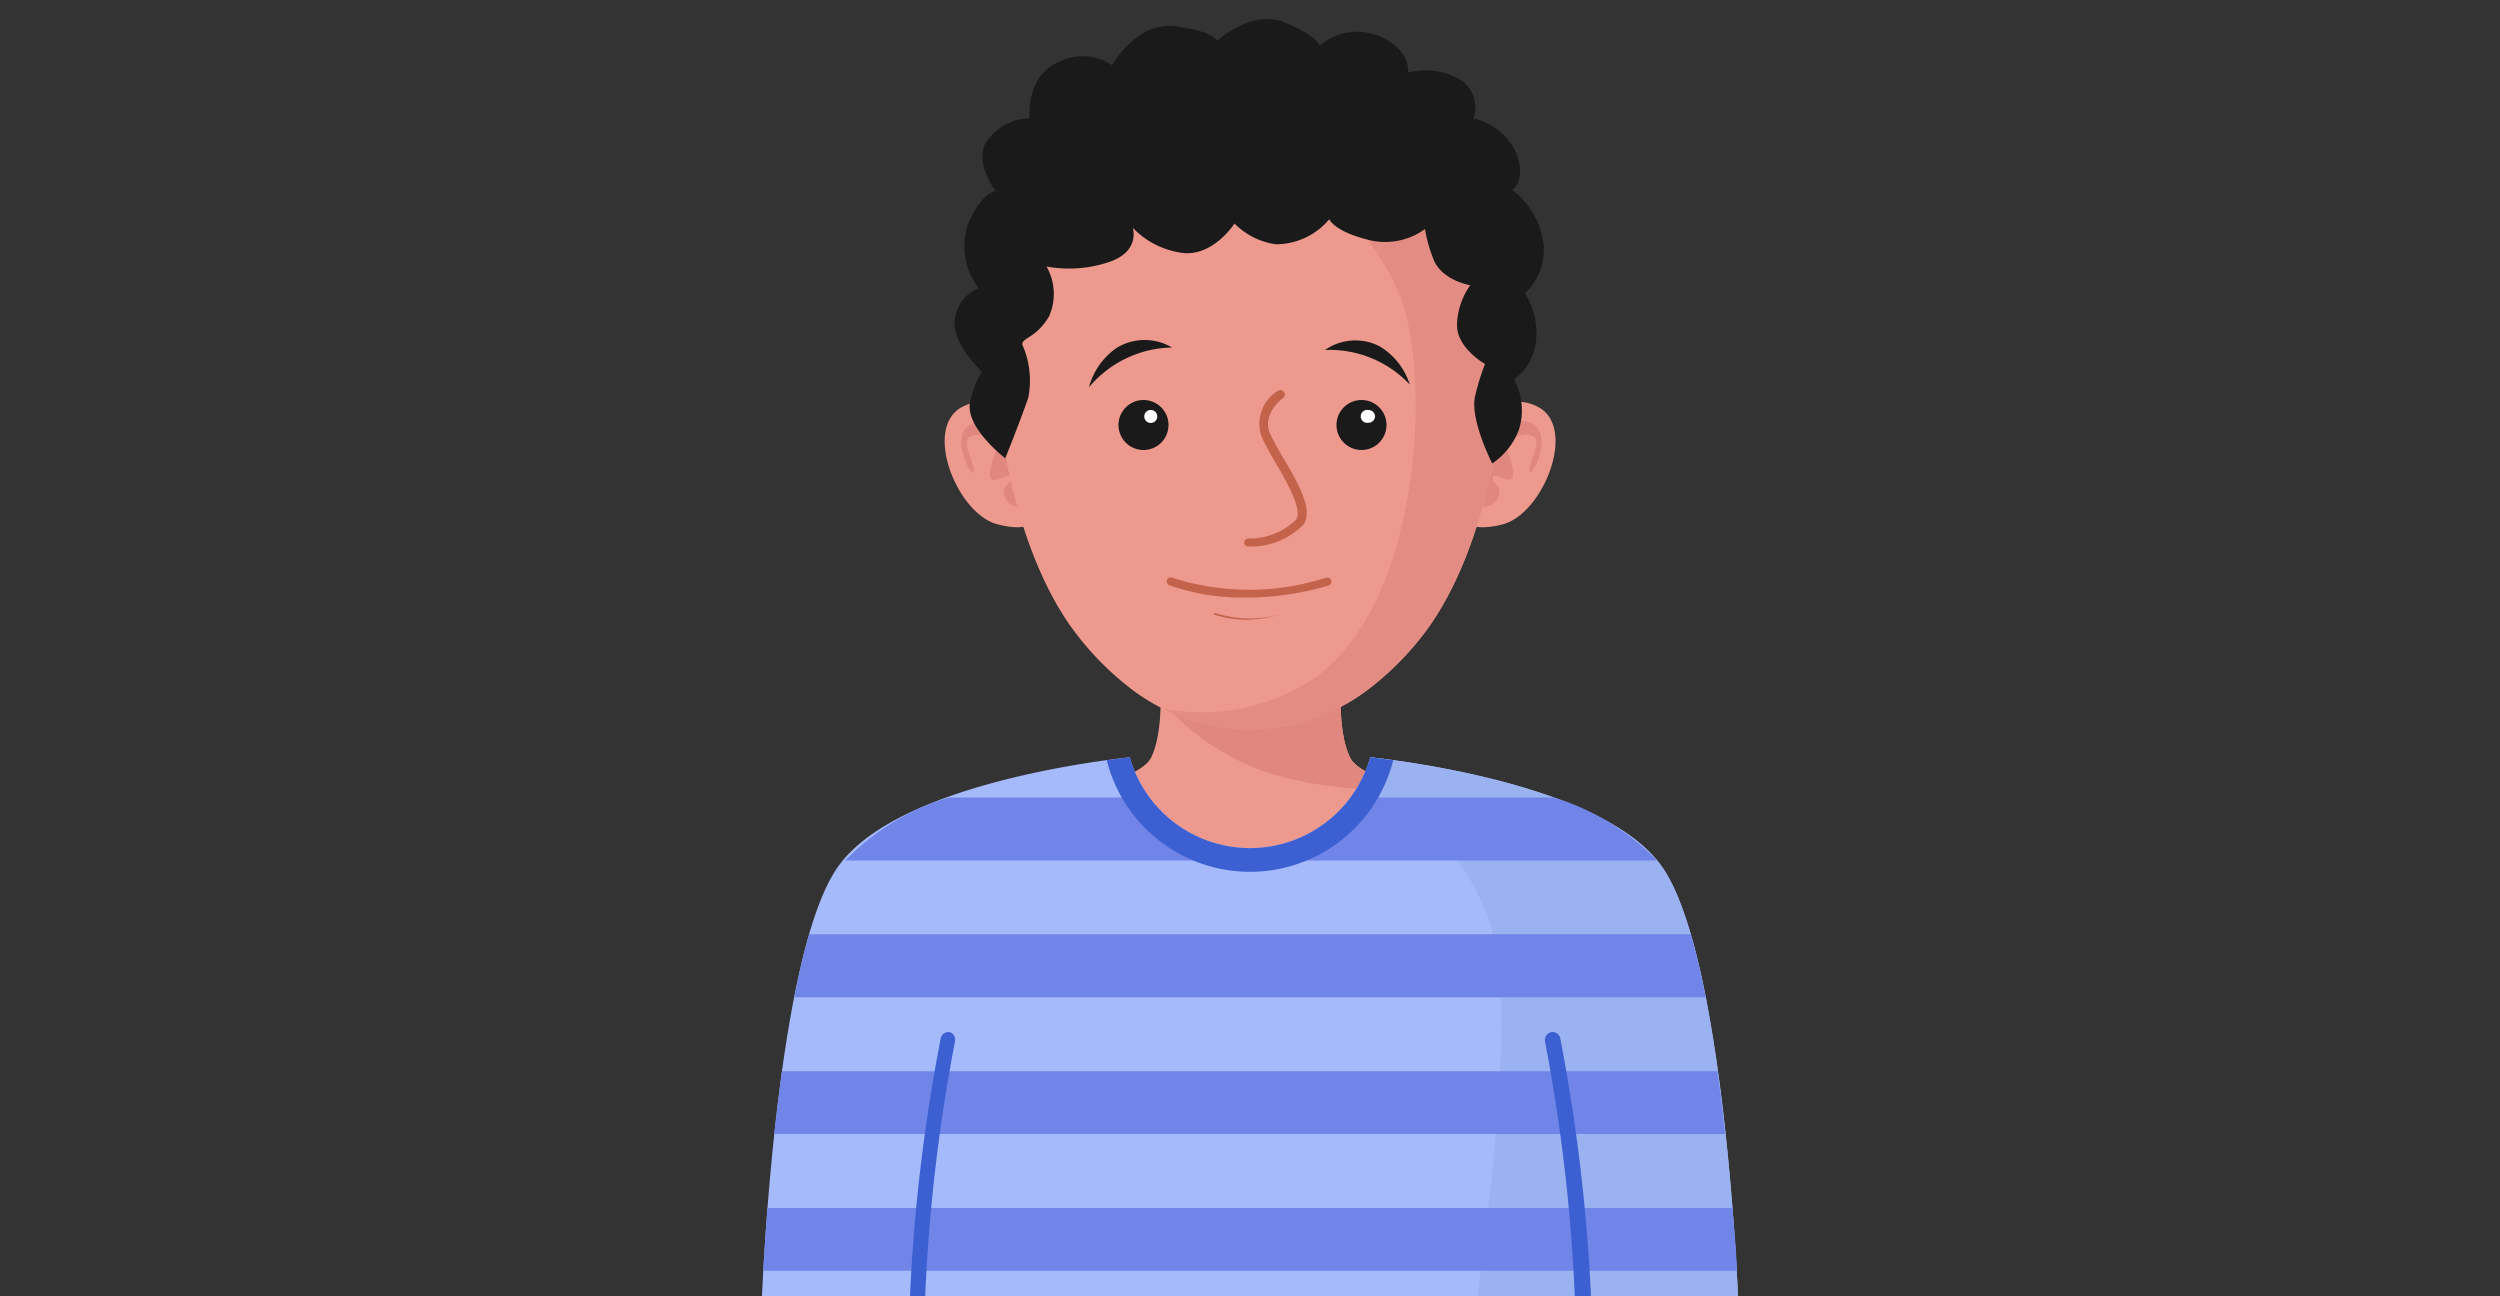
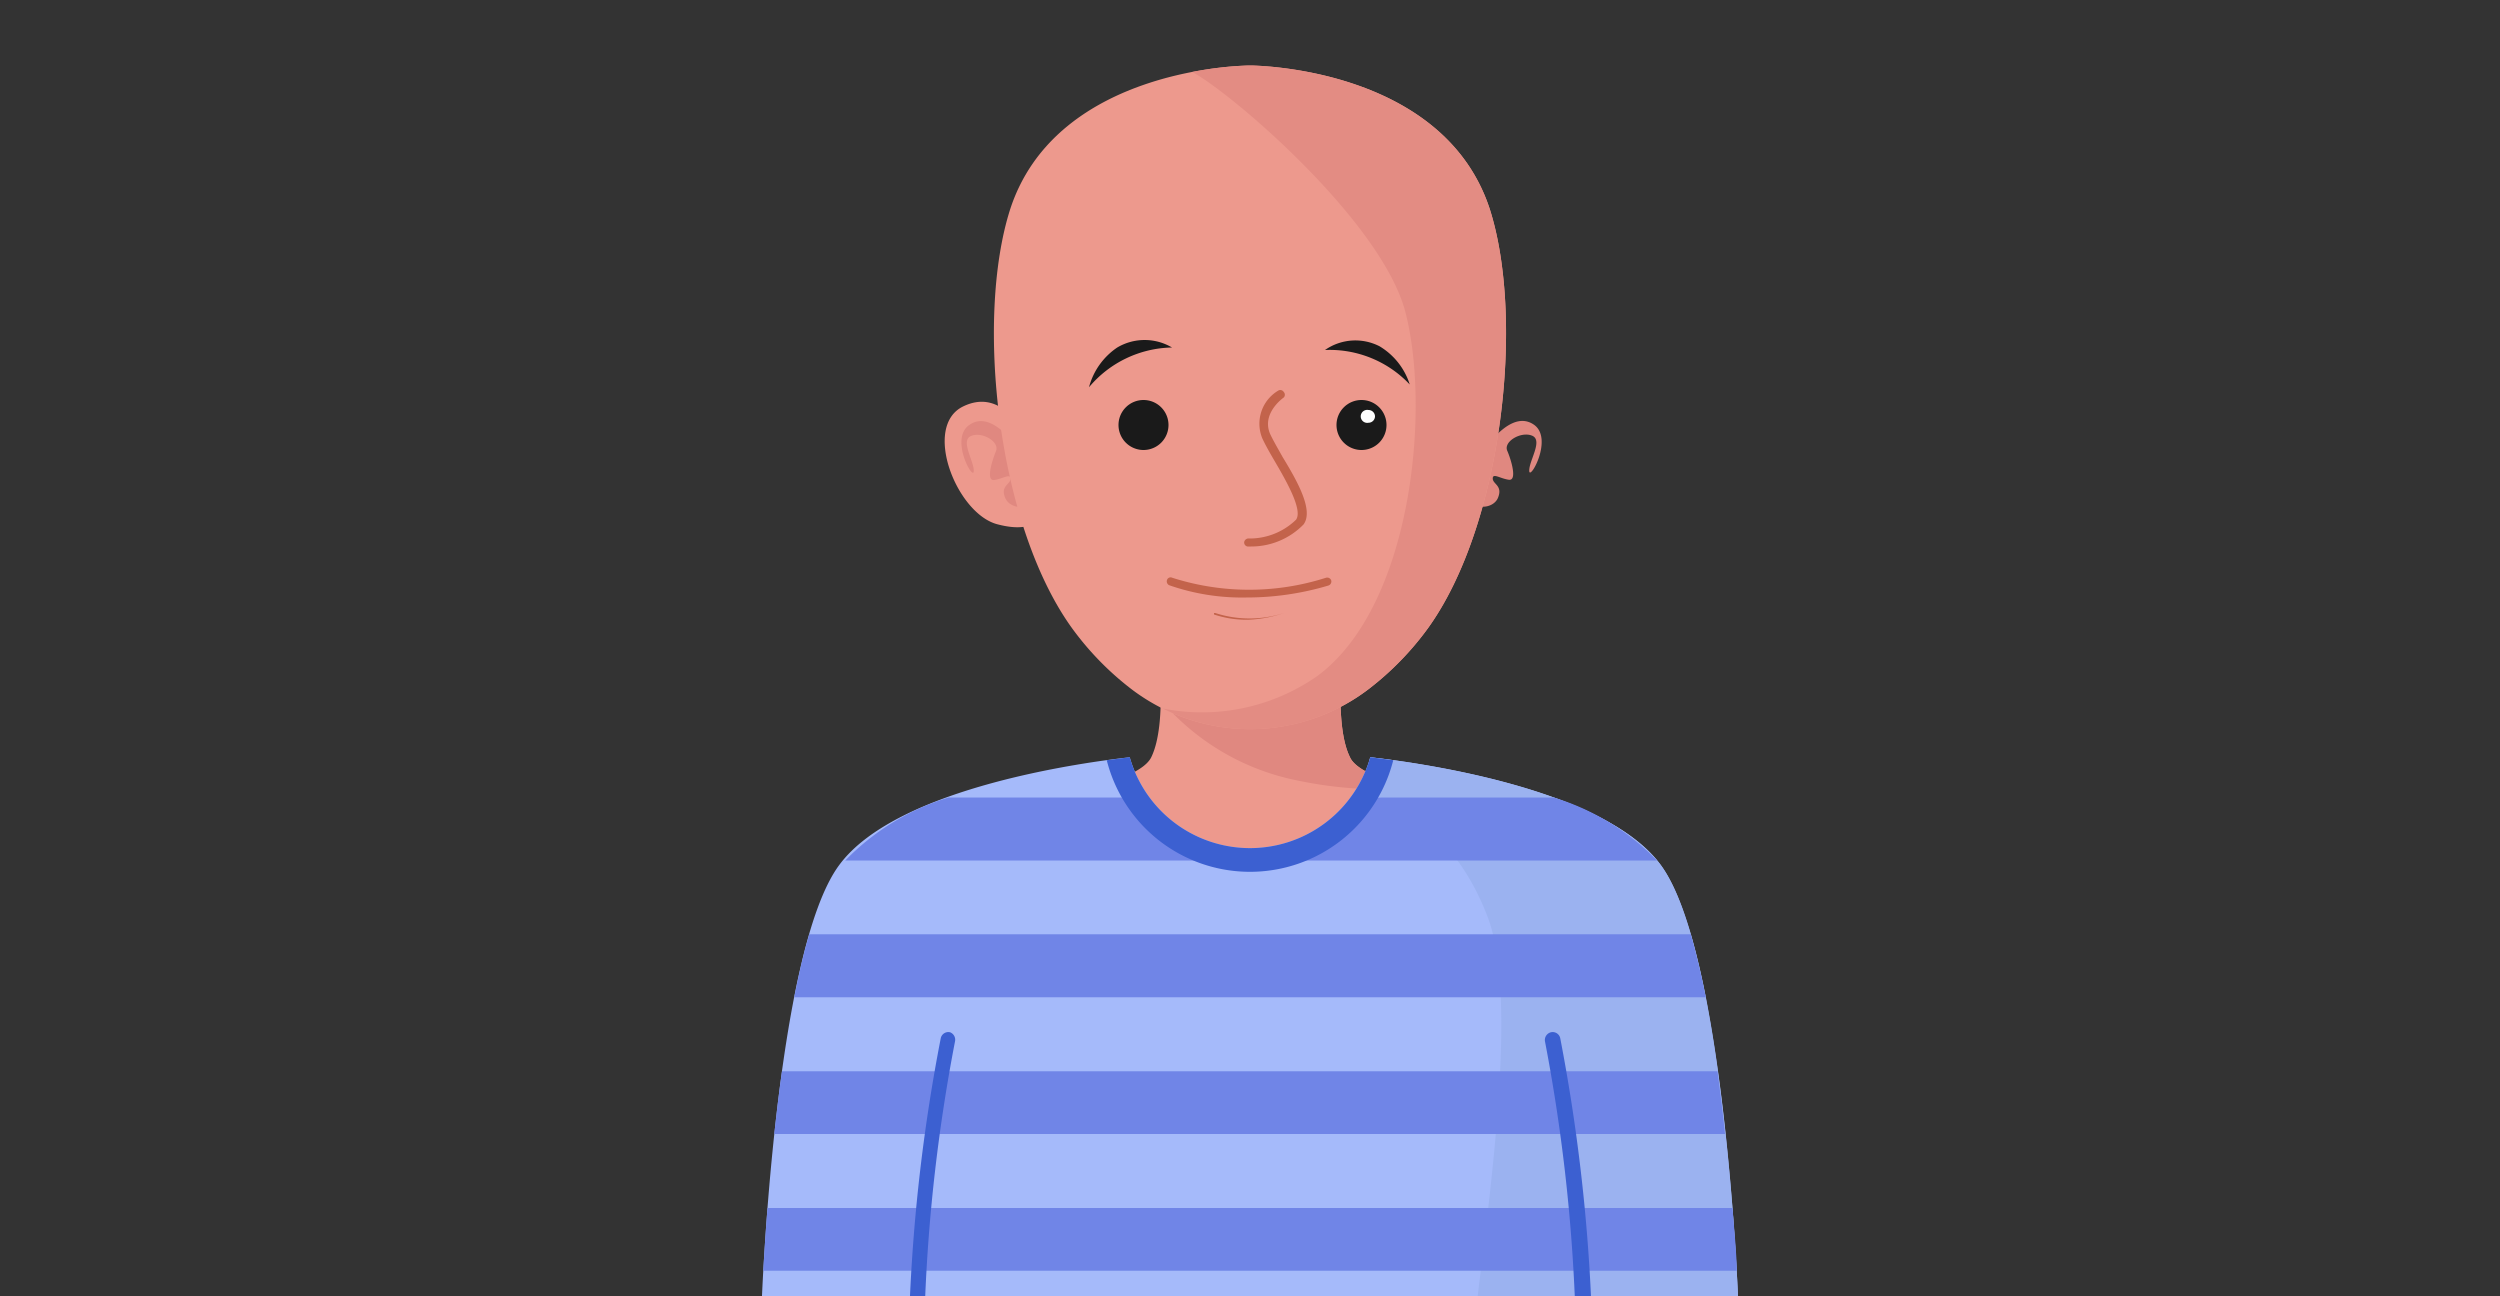
<svg xmlns="http://www.w3.org/2000/svg" id="Layer_1" data-name="Layer 1" viewBox="0 0 100 51.86">
  <rect x="0" y="0" width="100" height="51.86" fill="#333333" stroke="none" />
  <defs>
    <style>.cls-1{fill:#ed998d;}.cls-2{fill:#e08880;}.cls-3{fill:#e38c83;}.cls-4{fill:#c3634b;}.cls-5{fill:#1a1a1a;}.cls-6{fill:#fff;}.cls-7{fill:#a5bafa;}.cls-8{fill:#9bb2f0;}.cls-9{fill:#7085e7;}.cls-10{fill:#3c60d1;}</style>
  </defs>
  <path class="cls-1" d="M54,30.29c-.66-1.32-.26-4.35-.26-4.35L50,25.67l-3.69.27s.4,3-.26,4.35-6.72,2-6.72,2A9.14,9.14,0,0,0,40.38,36c.83,1.66,6.33,2.42,8.62,2.67a9.55,9.55,0,0,0,2,0c2.29-.25,7.79-1,8.62-2.67a9.14,9.14,0,0,0,1.05-3.69S54.61,31.6,54,30.29Z" />
  <path class="cls-2" d="M54,30.29c-.66-1.32-.26-4.35-.26-4.35L50,25.67l-3.69.27A16.6,16.6,0,0,1,46.43,28a9.63,9.63,0,0,0,5.42,3.21,16.64,16.64,0,0,0,4.71.32C55.32,31.23,54.21,30.81,54,30.29Z" />
  <path class="cls-1" d="M41,17.46s-.85-2-2.48-1.2-.26,4.28,1.37,4.71,2.06-.35,1.88-1.46A6,6,0,0,0,41,17.46Z" />
  <path class="cls-2" d="M41.13,18.56S39.85,16.23,38.77,17c-.79.55.16,2.25.18,1.85s-.55-1.22-.11-1.41,1.15.23,1,.6-.42,1.21-.07,1.16.65-.28.65-.05-.42.28-.21.77,1.11.51,1.16-.14A2.88,2.88,0,0,0,41.13,18.56Z" />
-   <path class="cls-1" d="M59,17.46s.86-2,2.49-1.2.25,4.28-1.37,4.71-2.06-.35-1.89-1.46A6,6,0,0,1,59,17.46Z" />
  <path class="cls-2" d="M59,18.56s1.27-2.33,2.36-1.57c.78.55-.17,2.25-.19,1.85s.56-1.22.12-1.41-1.16.23-1,.6.41,1.21.06,1.16-.64-.28-.64-.05.41.28.21.77-1.12.51-1.16-.14A2.71,2.71,0,0,1,59,18.56Z" />
  <path class="cls-1" d="M59.59,8.36C57.71,2.62,50,2.62,50,2.62s-7.71,0-9.59,5.74C39,12.76,39.89,21,42.89,25.14a11.85,11.85,0,0,0,2.36,2.42,7.83,7.83,0,0,0,9.5,0,11.85,11.85,0,0,0,2.36-2.42C60.1,21,61,12.76,59.59,8.36Z" />
  <path class="cls-3" d="M52.68,27.05a8.05,8.05,0,0,1-6.17,1.29,7.8,7.8,0,0,0,8.24-.78,11.85,11.85,0,0,0,2.36-2.42C60.1,21,61,12.76,59.59,8.36,57.71,2.62,50,2.62,50,2.62a13.34,13.34,0,0,0-2.31.26c1.59.85,7.6,6,8.53,9.62C57.23,16.42,56.47,24.27,52.68,27.05Z" />
  <path class="cls-4" d="M50.05,21.86H49.9a.16.16,0,0,1-.13-.19.18.18,0,0,1,.2-.13,2.66,2.66,0,0,0,1.87-.75c.28-.38-.37-1.52-.85-2.34-.2-.34-.38-.66-.5-.92a1.54,1.54,0,0,1,.63-1.9.16.16,0,0,1,.23.05.16.16,0,0,1,0,.22s-.93.64-.53,1.49c.12.25.3.56.49.9.61,1,1.24,2.14.83,2.69A2.92,2.92,0,0,1,50.05,21.86Z" />
  <path class="cls-5" d="M46.74,17a1,1,0,1,1-1-1A1,1,0,0,1,46.74,17Z" />
-   <path class="cls-6" d="M46.29,16.65A.26.26,0,1,1,46,16.4.26.26,0,0,1,46.29,16.65Z" />
  <path class="cls-5" d="M55.46,17a1,1,0,1,1-1-1A1,1,0,0,1,55.46,17Z" />
  <path class="cls-6" d="M55,16.65a.26.26,0,0,1-.26.26.26.26,0,1,1,0-.51A.26.26,0,0,1,55,16.65Z" />
  <path class="cls-5" d="M46.88,13.9a2.15,2.15,0,0,0-2.19,0,2.77,2.77,0,0,0-1.13,1.59A4.43,4.43,0,0,1,46.88,13.9Z" />
  <path class="cls-5" d="M53,14a2.12,2.12,0,0,1,2.18-.15,2.74,2.74,0,0,1,1.21,1.53A4.4,4.4,0,0,0,53,14Z" />
  <path class="cls-7" d="M69.53,52.07H30.47s.52-14,3.1-17.47c2.33-3.16,10.09-4.14,11.62-4.31a5,5,0,0,0,9.62,0c1.53.17,9.29,1.15,11.62,4.31C69,38.12,69.53,52.07,69.53,52.07Z" />
  <path class="cls-8" d="M69.53,52.07s-.52-14-3.1-17.47c-2.33-3.16-10.09-4.14-11.62-4.31a4.52,4.52,0,0,1-.51,1.31c.36.07,3.61.86,5.21,5.09,1.2,3.14.11,10.84-.43,15.38Z" />
  <path class="cls-9" d="M66.28,34.42a9.68,9.68,0,0,0-4.13-2.52h-8a5.08,5.08,0,0,1-8.21,0h-8a9.68,9.68,0,0,0-4.13,2.52Z" />
  <path class="cls-9" d="M68.23,39.89c-.18-.9-.38-1.75-.6-2.52H32.37c-.23.77-.42,1.62-.6,2.52Z" />
  <path class="cls-9" d="M69,45.36c-.08-.82-.19-1.67-.3-2.51H31.28c-.12.84-.22,1.69-.31,2.51Z" />
  <path class="cls-9" d="M69.47,50.83c0-.64-.09-1.51-.17-2.51H30.7c-.08,1-.13,1.87-.17,2.51Z" />
  <path class="cls-10" d="M44.27,30.41a5.91,5.91,0,0,0,11.46,0l-.92-.12a5,5,0,0,1-9.62,0Z" />
  <path class="cls-10" d="M38.2,41.66A68.88,68.88,0,0,0,37,52.07h-.61a70.65,70.65,0,0,1,1.24-10.54.31.31,0,0,1,.37-.24A.32.32,0,0,1,38.2,41.66Z" />
  <path class="cls-10" d="M63.65,52.07H63A69.75,69.75,0,0,0,61.8,41.66a.32.32,0,0,1,.24-.37.31.31,0,0,1,.37.24A72.28,72.28,0,0,1,63.65,52.07Z" />
-   <path class="cls-5" d="M40.21,18.33s-1.65-1.26-1.4-2.28.48-1.17.48-1.17-1.36-1.26-1.07-2.23a1.49,1.49,0,0,1,.93-1.12A2.74,2.74,0,0,1,38.71,9c.53-1.31,1.11-1.36,1.11-1.36s-1-1.31-.24-2.13a2.13,2.13,0,0,1,1.6-.78S41,3,42.4,2.46a2.07,2.07,0,0,1,2.08.15S45.45.86,47,1.05s1.69.59,1.69.59S50.06.33,51.42.91s1.36.92,1.36.92a2.32,2.32,0,0,1,2.38-.39C56.47,2,56.32,2.9,56.32,2.9a2.8,2.8,0,0,1,2.18.34,1.35,1.35,0,0,1,.44,1.5,2.44,2.44,0,0,1,1.7,1.36c.44,1.12-.15,1.5-.15,1.5a3.2,3.2,0,0,1,1.26,2.24A2.39,2.39,0,0,1,61,11.73a3,3,0,0,1,.43,2,2.24,2.24,0,0,1-.87,1.45,2.58,2.58,0,0,1,.2,2,2.84,2.84,0,0,1-1.07,1.36s-.92-1.79-.68-2.72a9.62,9.62,0,0,1,.39-1.26s-1.12-.63-1.12-1.55a2.85,2.85,0,0,1,.53-1.6s-1.21-.2-1.5-1.12A5.53,5.53,0,0,1,57,9.16a2.7,2.7,0,0,1-2.28.43c-1.36-.34-1.55-.82-1.55-.82a2.78,2.78,0,0,1-2.14,1,2.88,2.88,0,0,1-1.65-.83s-.87,1.36-2.13,1.17a3.35,3.35,0,0,1-1.94-1s.34,1-1.07,1.41a5,5,0,0,1-2.38.14,2.21,2.21,0,0,1,.1,2c-.53.88-1.07.83-1.07,1.12a3.53,3.53,0,0,1,.24,2.13C40.8,16.87,40.21,18.33,40.21,18.33Z" />
  <path class="cls-4" d="M49.85,23.9a8.83,8.83,0,0,1-3.08-.49.17.17,0,0,1-.09-.21.15.15,0,0,1,.21-.09,10.1,10.1,0,0,0,6.15,0,.17.17,0,0,1,.21.11.17.17,0,0,1-.11.2A11.4,11.4,0,0,1,49.85,23.9Z" />
  <path class="cls-4" d="M49.92,24.79a4.1,4.1,0,0,1-1.36-.21,0,0,0,0,1,0-.06s0,0,.05,0a4.43,4.43,0,0,0,2.75,0s0,0,0,0,0,0,0,0A5,5,0,0,1,49.92,24.79Z" />
</svg>